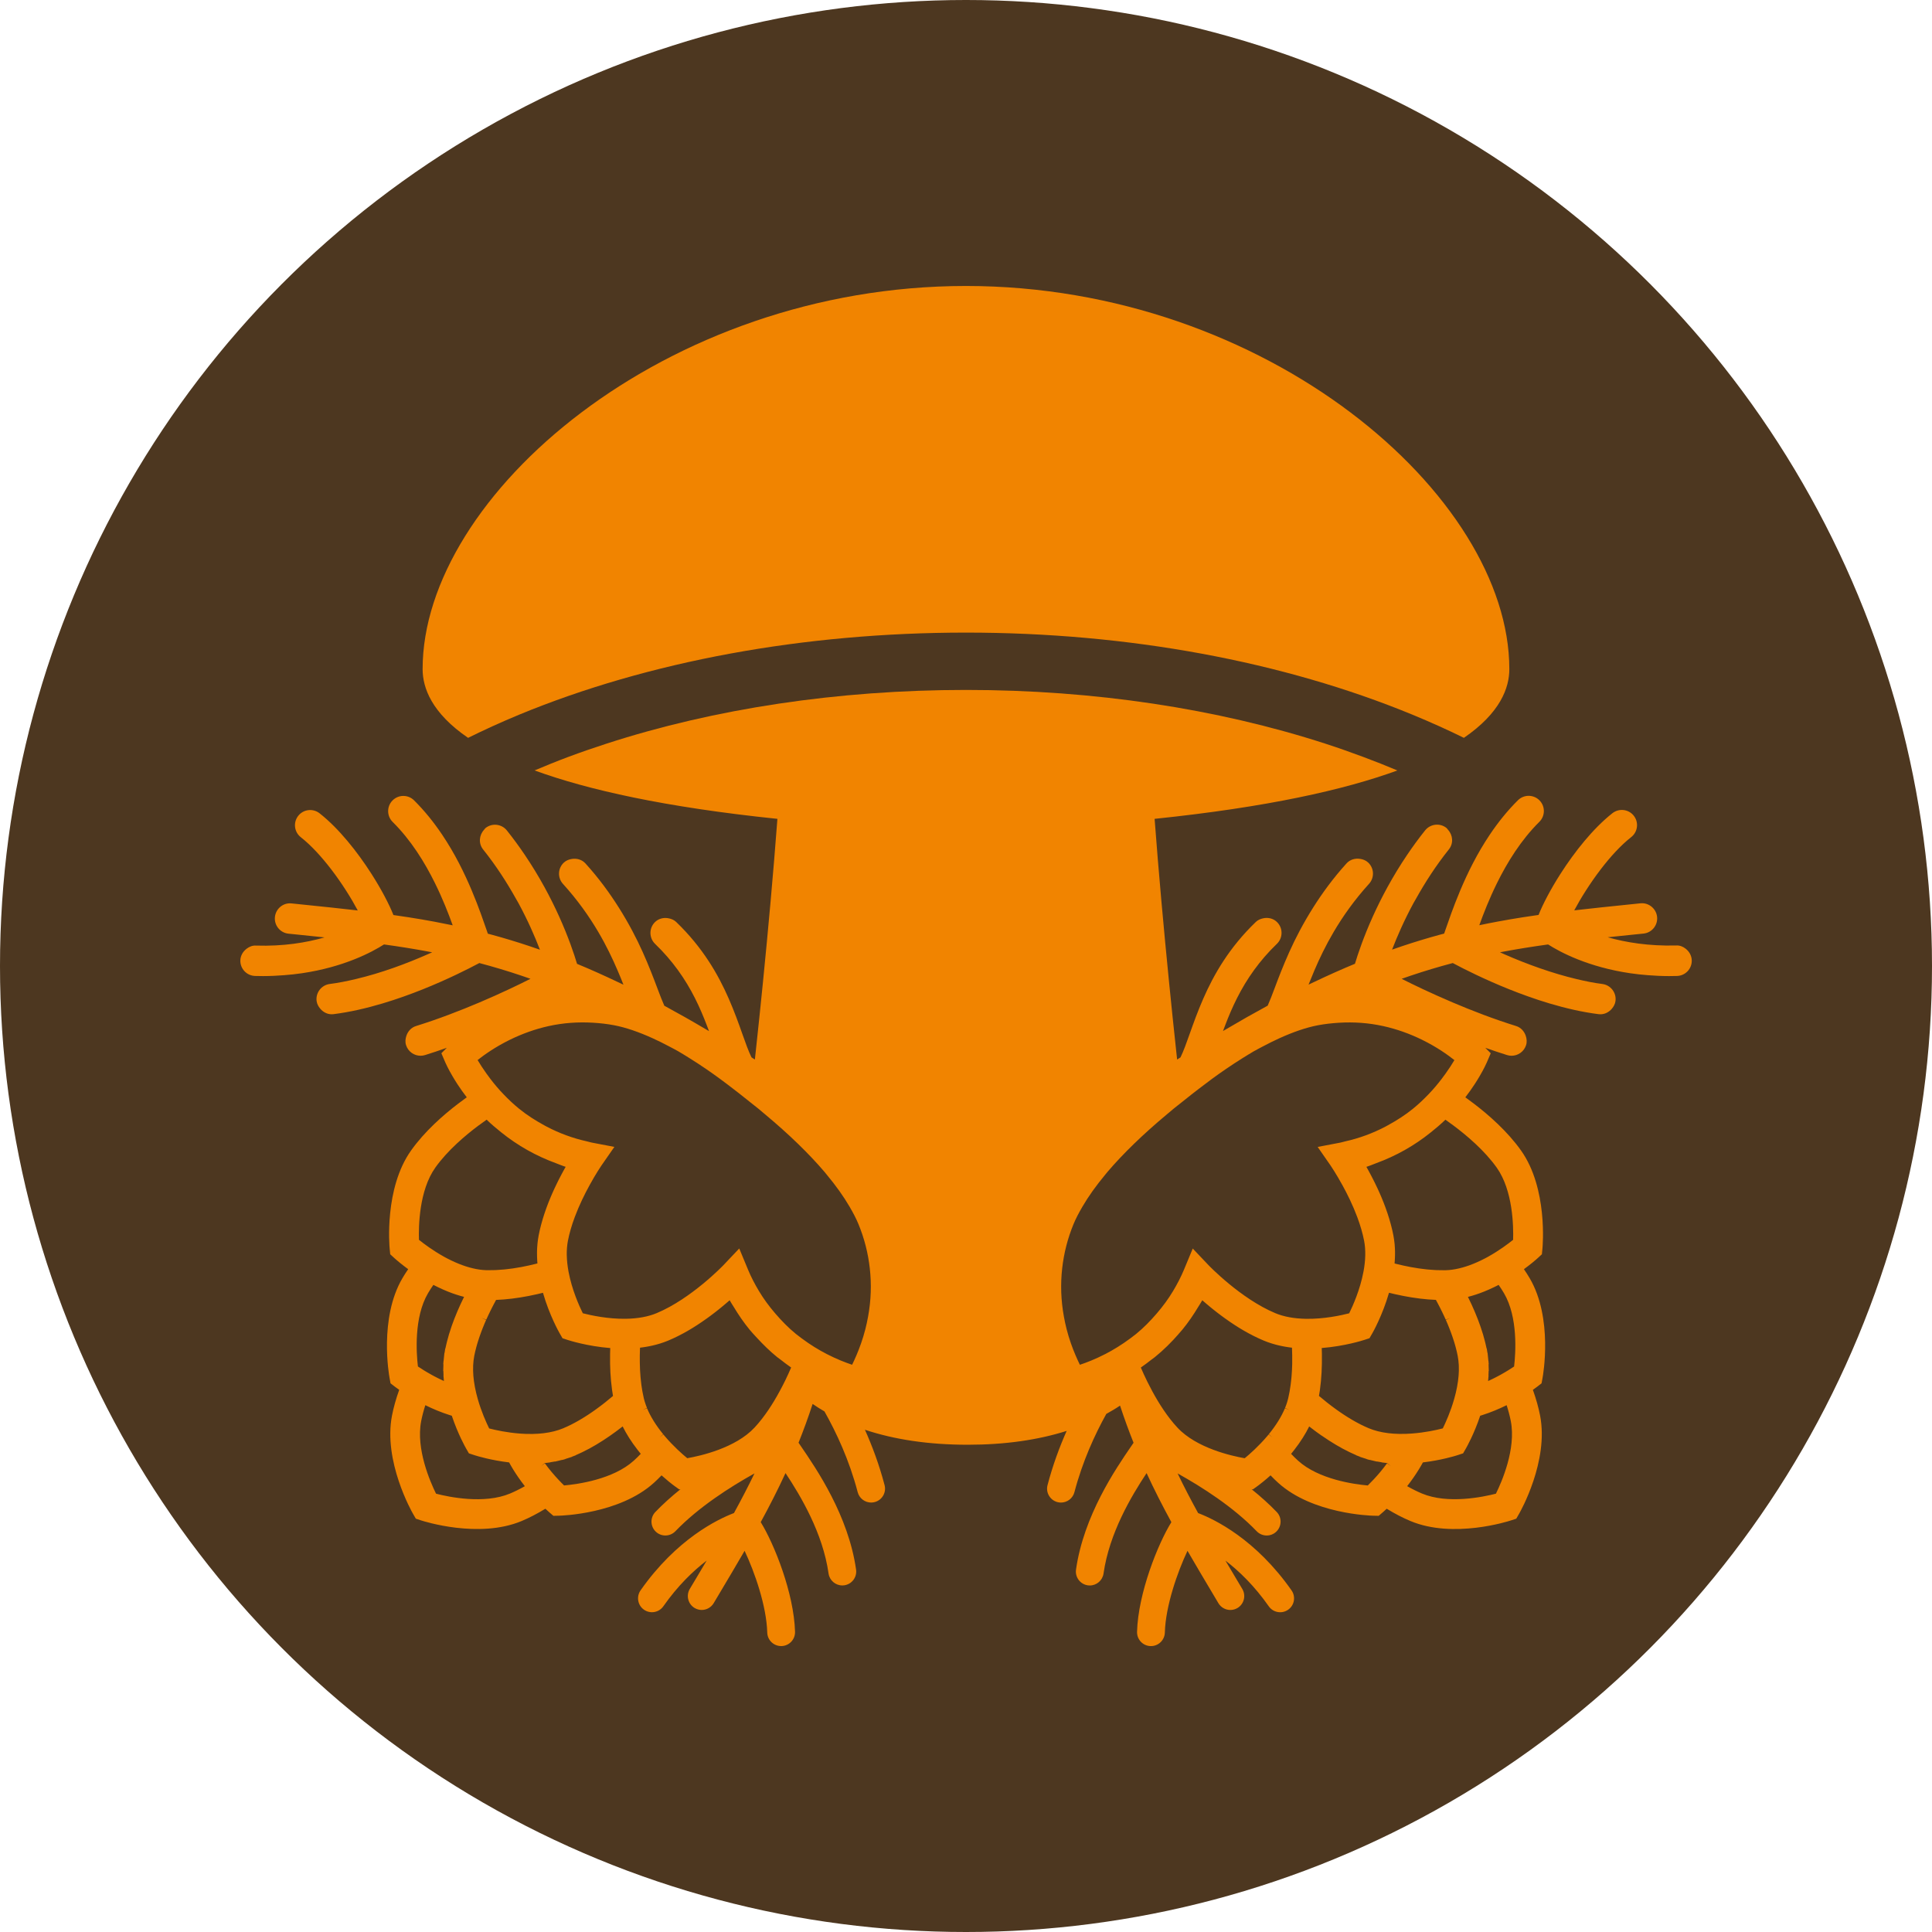
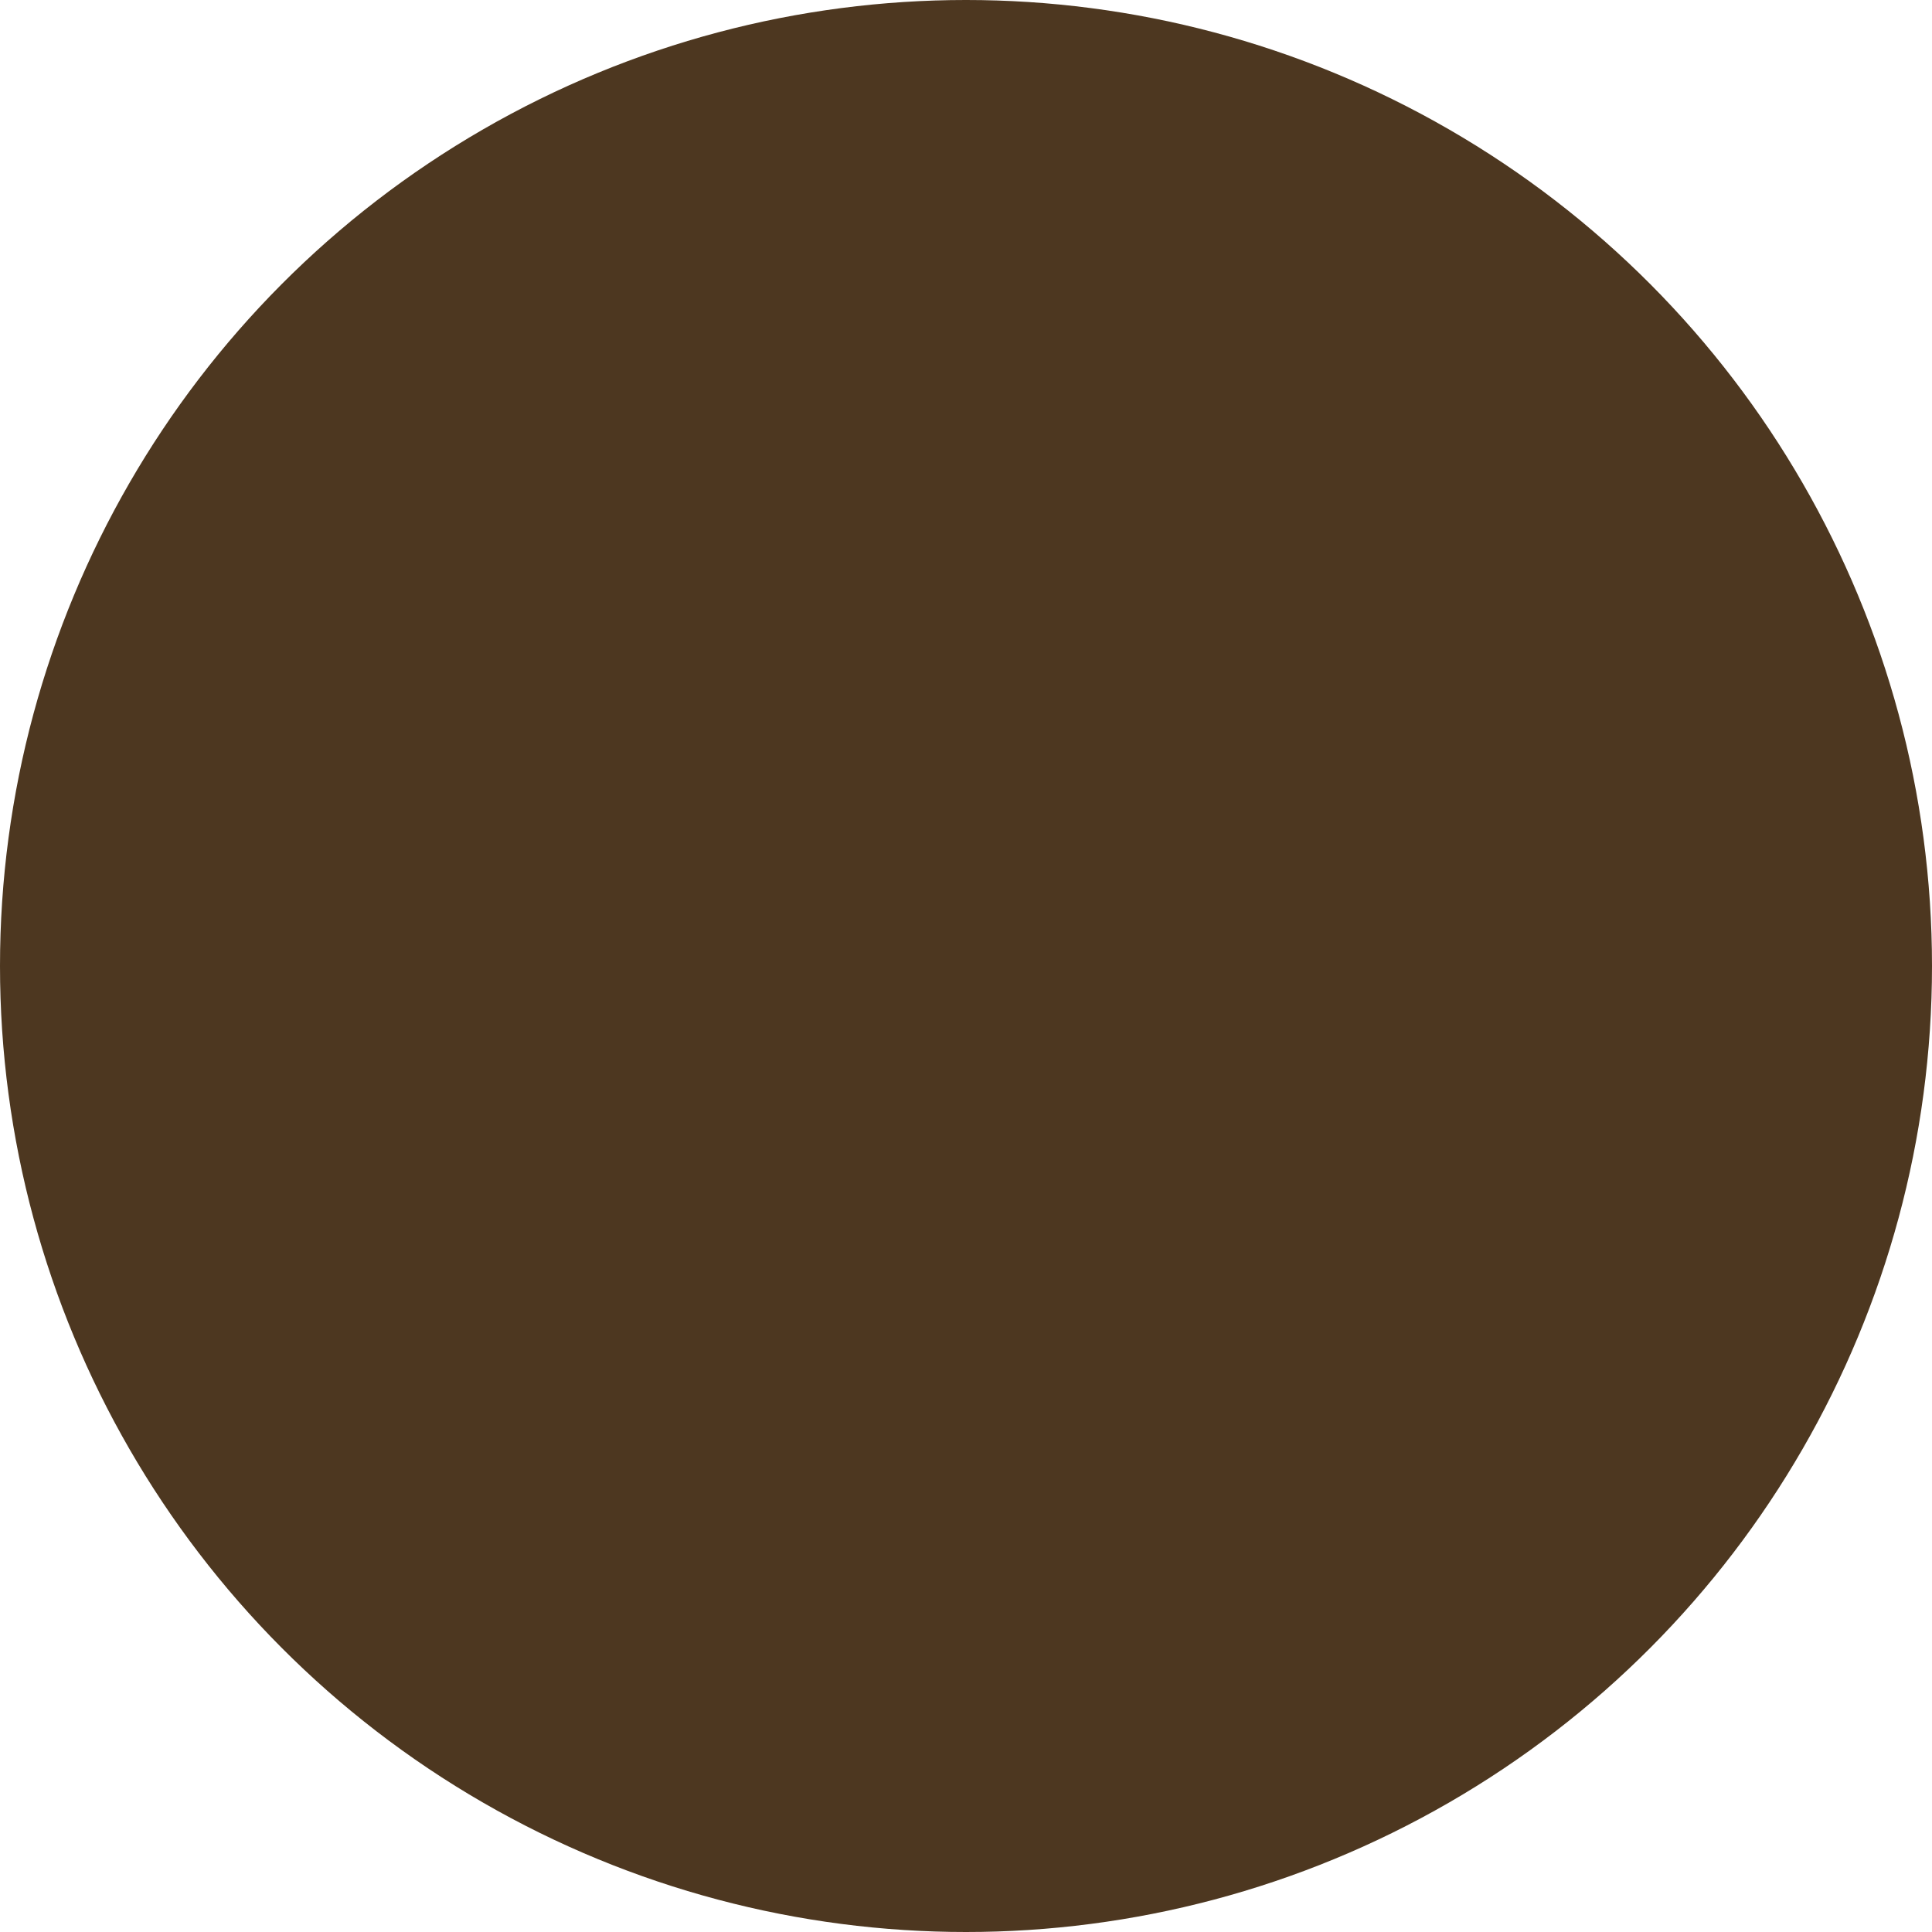
<svg xmlns="http://www.w3.org/2000/svg" id="Calque_1" data-name="Calque 1" viewBox="0 0 115.184 115.184">
  <defs>
    <style>
      .cls-1 {
        fill: #f18400;
      }

      .cls-1, .cls-2 {
        stroke-width: 0px;
      }

      .cls-2 {
        fill: #4d3720;
      }
    </style>
  </defs>
  <circle class="cls-2" cx="57.592" cy="57.592" r="57.592" />
  <g>
-     <path class="cls-1" d="M100.489,56.554c-.158-.122-.35-.202-.565-.185-1.635.041-3.001-.185-4.076-.49.489-.052.984-.103,1.488-.154l.649-.066c.498-.051.86-.497.809-.995-.025-.246-.149-.458-.325-.605-.181-.15-.419-.231-.67-.204l-.485.05-.162.017c-1.132.116-2.225.228-3.297.353.386-.724.94-1.612,1.585-2.454.558-.728,1.179-1.416,1.813-1.915.393-.31.461-.88.151-1.273-.308-.392-.877-.46-1.273-.151-1.157.912-2.256,2.303-3.093,3.61-.595.929-1.056,1.814-1.31,2.456-.305.043-.609.088-.913.135-.512.08-1.024.167-1.536.263-.361.067-.722.138-1.084.215.258-.716.599-1.588,1.053-2.508.618-1.252,1.437-2.576,2.527-3.656.356-.353.358-.926.006-1.282-.352-.355-.926-.358-1.282-.006-.638.632-1.19,1.327-1.67,2.04-.764,1.134-1.337,2.306-1.776,3.35-.207.494-.385.954-.535,1.367-.123.339-.234.656-.324.918-.036.105-.065.188-.095.276-.083.022-.166.043-.249.065-.737.2-1.487.427-2.252.683-.2.067-.402.137-.604.208.3-.779.718-1.742,1.284-2.787.049-.09.107-.184.158-.274.528-.944,1.165-1.939,1.946-2.917.283-.354.243-.846-.055-1.17-.031-.034-.05-.075-.088-.105-.39-.313-.96-.247-1.274.142-.387.483-.74.97-1.066,1.452-.879,1.3-1.55,2.571-2.047,3.671-.552,1.222-.889,2.225-1.071,2.831-.792.327-1.608.692-2.449,1.093-.106.051-.21.099-.317.15.104-.265.218-.543.342-.833.307-.719.679-1.501,1.165-2.324.545-.923,1.226-1.89,2.098-2.852.337-.371.309-.944-.062-1.28-.139-.127-.308-.185-.481-.21-.288-.041-.59.04-.799.273-.805.888-1.451,1.78-1.997,2.645-.587.931-1.049,1.823-1.413,2.633-.367.818-.649,1.555-.871,2.149-.155.413-.295.78-.418,1.053-.801.434-1.627.901-2.483,1.407-.061.036-.121.07-.182.107.045-.124.095-.251.143-.377.395-1.031.903-2.149,1.715-3.267.38-.523.824-1.044,1.355-1.555.36-.347.372-.921.025-1.281-.224-.234-.541-.305-.836-.243-.161.034-.318.096-.445.219-1.585,1.525-2.503,3.13-3.134,4.574-.326.745-.579,1.45-.8,2.073-.2.565-.375,1.055-.556,1.426-.067.042-.135.087-.202.13-.087-.794-.176-1.639-.267-2.513-.071-.685-.143-1.386-.214-2.108-.308-3.09-.616-6.469-.861-9.729,6.686-.692,11.3-1.727,14.474-2.885-.662-.28-1.339-.547-2.027-.804-.743-.277-1.498-.544-2.269-.794-6.436-2.086-13.79-3.203-21.422-3.203s-15.003,1.116-21.428,3.201c-.772.251-1.534.512-2.279.791-.686.256-1.355.528-2.015.807,3.173,1.159,7.789,2.195,14.478,2.887-.245,3.26-.553,6.638-.861,9.728-.072.722-.143,1.424-.215,2.109-.091.873-.18,1.719-.267,2.513-.067-.043-.134-.087-.201-.129-.181-.37-.357-.86-.556-1.425-.22-.623-.474-1.328-.8-2.074-.631-1.444-1.55-3.05-3.135-4.574-.127-.122-.283-.184-.444-.217-.295-.062-.613.009-.838.243-.347.361-.335.934.025,1.282.531.51.975,1.032,1.355,1.554.821,1.129,1.33,2.258,1.727,3.298.044.116.09.233.132.347-.057-.034-.112-.065-.169-.099-.861-.51-1.691-.979-2.496-1.415-.123-.273-.262-.64-.418-1.053-.223-.593-.504-1.331-.871-2.149-.364-.81-.826-1.702-1.414-2.634-.546-.865-1.191-1.757-1.996-2.644-.21-.232-.511-.313-.799-.272-.173.025-.342.083-.481.21-.372.336-.399.909-.062,1.28.873.962,1.553,1.929,2.098,2.852.486.823.858,1.605,1.165,2.324.124.289.239.568.342.833-.107-.052-.211-.1-.317-.15-.842-.401-1.658-.767-2.449-1.093-.182-.606-.519-1.609-1.071-2.831-.497-1.1-1.168-2.371-2.047-3.671-.326-.482-.68-.969-1.066-1.452-.313-.39-.884-.455-1.274-.142-.037.03-.057.071-.088.105-.298.324-.337.816-.055,1.17.782.978,1.418,1.973,1.946,2.917.051.091.109.185.158.275.567,1.045.985,2.008,1.284,2.787-.198-.07-.396-.139-.592-.204-.77-.258-1.524-.486-2.265-.687-.083-.023-.165-.043-.248-.065-.03-.088-.059-.171-.095-.276-.09-.261-.201-.577-.323-.915-.15-.414-.328-.875-.536-1.37-.439-1.044-1.011-2.216-1.776-3.35-.48-.713-1.033-1.408-1.67-2.04-.356-.352-.93-.349-1.282.006-.352.356-.349.93.006,1.282,1.091,1.08,1.91,2.404,2.527,3.656.454.919.795,1.792,1.053,2.508-.362-.076-.724-.148-1.084-.215-.513-.096-1.024-.183-1.537-.263-.304-.047-.607-.092-.912-.135-.254-.642-.716-1.527-1.31-2.456-.837-1.308-1.936-2.699-3.093-3.61-.395-.31-.964-.241-1.273.151-.31.394-.242.964.151,1.273.634.499,1.255,1.188,1.813,1.915.645.841,1.199,1.73,1.585,2.454-1.072-.124-2.164-.237-3.297-.353l-.173-.018-.474-.049c-.258-.028-.496.054-.675.205-.174.147-.294.358-.32.604-.051.498.311.944.809.995l.649.066c.508.052,1.008.104,1.502.156-1.079.309-2.45.539-4.09.488-.207-.014-.4.066-.561.19-.211.162-.363.407-.37.69-.014.5.38.918.881.931.161.005.319.007.475.007.438,0,.852-.022,1.255-.053.367-.028.72-.066,1.057-.116,2.504-.368,4.164-1.25,4.896-1.717.901.124,1.794.265,2.69.434.061.011.122.023.183.035-.088.04-.185.081-.276.121-1.234.544-2.745,1.113-4.294,1.477-.512.12-1.026.226-1.535.29-.496.063-.848.517-.786,1.013.023.178.107.329.214.457.168.201.41.336.685.336.038,0,.076-.002.115-.007.979-.124,1.973-.356,2.93-.642.843-.252,1.656-.545,2.404-.845,1.464-.587,2.673-1.197,3.355-1.56.823.218,1.659.467,2.518.756.175.059.353.122.53.184-.372.187-.786.39-1.256.611-.542.255-1.143.525-1.783.797-1.164.494-2.455.993-3.784,1.407-.288.089-.484.315-.574.58-.059.175-.082.365-.022.555.121.388.479.637.866.637.089,0,.18-.013.27-.041.438-.136.869-.283,1.295-.433l-.324.326.236.55c.013.03.058.13.131.275.069.138.168.322.297.542.087.148.183.306.298.483.156.239.34.5.552.776-.016.011-.035.026-.051.037-.142.101-.297.216-.459.34-.877.668-1.997,1.645-2.815,2.799-1.598,2.255-1.287,5.697-1.272,5.843l.033.339.251.23c.013.011.129.118.326.278.158.128.323.256.494.38-.128.187-.244.368-.345.541-1.399,2.384-.794,5.787-.768,5.93l.061.335.27.208c.021.016.106.081.247.179-.192.538-.337,1.055-.431,1.54-.525,2.714,1.179,5.721,1.252,5.847l.17.295.323.106c.139.045,3.43,1.102,5.98.036.455-.19.932-.437,1.42-.735.122.115.202.184.221.201l.258.222.34-.008c.146-.003,3.601-.104,5.65-1.959.148-.134.301-.283.457-.446.145.13.291.255.437.374.191.155.315.246.338.262l.276.199.077-.008c-.528.424-1.037.878-1.497,1.357-.317.33-.306.854.024,1.171.33.316.853.305,1.171-.024,1.379-1.435,3.25-2.632,4.715-3.447-.388.803-.796,1.585-1.223,2.363-.99.377-3.428,1.556-5.568,4.608-.262.375-.172.892.202,1.154.375.262.892.172,1.154-.202.86-1.226,1.773-2.105,2.585-2.727-.23.388-.463.78-.701,1.179l-.306.513c-.233.393-.104.902.289,1.136.133.078.279.116.423.116.282,0,.558-.145.713-.405l.305-.513c.532-.893,1.045-1.755,1.538-2.608.597,1.263,1.306,3.283,1.35,4.874.013.45.381.805.828.805h.024c.457-.013.817-.394.805-.851-.064-2.303-1.246-5.246-2.046-6.538.522-.957,1.016-1.922,1.478-2.925.908,1.369,2.225,3.578,2.566,5.987.059.413.413.712.82.712.039,0,.077-.002.117-.008.453-.065.768-.484.704-.937-.456-3.218-2.363-6.003-3.279-7.342-.058-.084-.103-.151-.151-.221.296-.74.577-1.507.839-2.313.225.159.465.304.706.447.701,1.241,1.477,2.89,1.981,4.814.098.372.434.618.801.618.07,0,.141-.009.211-.027.443-.116.707-.569.591-1.012-.319-1.214-.733-2.321-1.171-3.3,1.762.586,3.8.893,6.13.893,2.233,0,4.192-.286,5.897-.825-.428.963-.83,2.047-1.141,3.233-.116.443.149.896.591,1.012.07.018.141.027.211.027.367,0,.703-.246.801-.618.486-1.851,1.222-3.443,1.901-4.667.281-.158.56-.317.819-.496.253.77.522,1.506.806,2.216-.048.07-.093.137-.151.221-.916,1.338-2.823,4.124-3.28,7.342-.064.453.251.872.704.937.04.006.078.008.117.008.406,0,.76-.299.82-.712.342-2.409,1.659-4.618,2.567-5.987.462,1.003.956,1.968,1.477,2.924-.8,1.291-1.983,4.236-2.046,6.538-.012.458.349.839.805.851h.024c.447,0,.815-.356.828-.805.044-1.59.753-3.611,1.35-4.875.493.853,1.006,1.714,1.537,2.607l.306.515c.155.26.431.405.713.405.144,0,.29-.038.423-.116.393-.234.522-.742.289-1.136l-.307-.515c-.237-.398-.47-.789-.699-1.177.812.622,1.726,1.501,2.585,2.727.263.375.781.464,1.154.202.375-.263.465-.779.202-1.154-2.141-3.052-4.579-4.231-5.569-4.608-.427-.778-.836-1.56-1.223-2.363,1.465.815,3.336,2.011,4.714,3.446.319.33.842.341,1.171.024s.341-.842.024-1.171c-.46-.479-.969-.933-1.497-1.357l.078.008.276-.199c.023-.016.147-.107.338-.262.146-.118.292-.243.437-.374.156.163.309.312.457.446,2.049,1.855,5.504,1.955,5.65,1.959l.34.008.258-.222c.019-.017.099-.086.221-.201.488.298.964.545,1.42.735,2.55,1.067,5.841.01,5.98-.036l.323-.106.17-.295c.073-.126,1.777-3.133,1.252-5.847-.094-.485-.239-1.001-.431-1.54.141-.098.226-.163.247-.179l.27-.208.062-.335c.026-.143.631-3.546-.768-5.93-.101-.173-.217-.354-.345-.541.171-.125.336-.252.494-.38.198-.16.314-.267.326-.278l.251-.23.033-.339c.014-.146.325-3.588-1.272-5.843-.818-1.154-1.938-2.13-2.815-2.799-.162-.124-.317-.239-.459-.34-.016-.012-.035-.026-.051-.037.213-.276.396-.537.552-.776.116-.176.212-.335.299-.483.129-.22.228-.404.297-.542.073-.146.119-.246.131-.275l.236-.55-.324-.326c.426.15.857.296,1.296.433.09.028.18.041.27.041.387,0,.745-.249.866-.637.059-.19.037-.38-.022-.555-.09-.265-.286-.49-.574-.58-1.329-.414-2.62-.912-3.784-1.407-.639-.272-1.238-.541-1.779-.795-.472-.222-.887-.425-1.26-.613.18-.063.359-.127.537-.187.856-.288,1.69-.536,2.51-.753.681.364,1.89.973,3.354,1.56.748.3,1.561.594,2.405.846.957.285,1.95.518,2.929.641.039.005.077.007.115.007.275,0,.516-.134.685-.335.108-.129.191-.279.214-.458.062-.496-.289-.95-.786-1.013-.494-.062-1.009-.167-1.53-.291-1.435-.34-2.934-.878-4.298-1.475-.093-.041-.181-.082-.273-.123.06-.011.119-.023.179-.034.897-.169,1.79-.31,2.69-.434.732.467,2.392,1.349,4.896,1.717.337.05.69.088,1.057.116.402.031.816.053,1.254.053.157,0,.315-.002.476-.007.5-.013.895-.431.881-.931-.008-.286-.155-.534-.367-.696ZM38.578,83.954l-.267.112.26-.13c-.021-.05-.04-.101-.058-.151l-.019-.053c-.015-.042-.029-.085-.042-.127l-.018-.056c-.016-.055-.031-.111-.045-.165l-.007-.028c-.027-.113-.05-.227-.073-.354l-.017-.09c-.019-.112-.037-.224-.052-.337l-.012-.1c-.013-.107-.025-.214-.035-.322l-.007-.076c-.009-.11-.017-.219-.023-.328l-.005-.096c-.005-.114-.009-.228-.011-.341l-.002-.092c-.002-.115-.002-.229-.001-.341v-.051c.002-.106.005-.209.008-.312l.002-.065c.001-.035.003-.07.004-.104.03-.004.059-.007.087-.011.045-.006.091-.011.134-.018.042-.006.084-.013.124-.02.043-.007.086-.014.128-.022.043-.008.085-.016.126-.025.041-.008.082-.017.123-.026.043-.01.086-.02.127-.03.039-.01.079-.019.118-.03.045-.012.089-.025.133-.038l.027-.008c.027-.008.054-.016.082-.024.048-.015.096-.031.146-.049l.027-.009c.021-.007.043-.014.063-.022.074-.027.146-.055.215-.083l.025-.01c.091-.038.18-.078.271-.119l.083-.039c.068-.032.136-.065.203-.098l.076-.038c.089-.045.176-.091.264-.138l.046-.025c.074-.041.146-.081.218-.123l.081-.047c.066-.039.131-.078.196-.118l.062-.038c.083-.051.164-.103.243-.155l.06-.04c.062-.041.124-.082.184-.123l.075-.052c.064-.044.126-.088.19-.133l.043-.03c.075-.054.148-.107.22-.16l.062-.047c.053-.04.106-.08.162-.123l.061-.047c.063-.049.125-.098.188-.148l.014-.011c.065-.052.128-.103.191-.155l.242-.203c.056-.048.111-.095.163-.14l.032-.028c.009-.008.019-.017.028-.025.073.134.16.259.239.39.287.477.599.935.951,1.364.138.168.288.326.436.486.373.405.768.793,1.203,1.147.067.055.142.104.211.157.205.159.409.319.626.466-.088.207-.202.464-.341.75-.103.212-.223.443-.351.679-.389.717-.89,1.508-1.489,2.151-1.136,1.221-3.222,1.689-4.012,1.827-.296-.243-.828-.711-1.342-1.317-.028-.034-.057-.068-.086-.103l-.224.183.214-.196c-.43-.527-.753-1.048-.962-1.551ZM28.718,78.577l.273.1c.032-.073.065-.144.098-.215l.036-.076c.023-.049.047-.099.071-.148l.041-.084c.022-.044.043-.088.065-.131l.042-.083c.021-.041.042-.081.063-.122l.142-.268c.009-.017.018-.034.027-.05.606-.023,1.258-.102,1.944-.236.158-.031.312-.064.464-.098l.038-.008c.119-.027.235-.055.349-.083.39,1.356.969,2.37.995,2.415l.17.295.323.106c.049.016,1.136.369,2.523.479-.005.118-.008.239-.01.362v.064c-.003.146-.003.296,0,.448v.052c.004.159.009.319.017.482v.022c.02.357.052.707.098,1.042l.002.018c.016.118.035.24.057.365l-.448.368c-.037.029-.074.058-.113.089l-.074.057c-.042.032-.085.065-.128.097l-.068.051c-.057.042-.116.085-.176.129l-.027.02c-.07.05-.141.1-.212.149l-.058.039c-.053.036-.107.072-.16.108l-.082.053c-.047.03-.094.061-.142.091l-.091.056c-.046.028-.092.056-.139.084l-.095.056c-.047.027-.094.054-.146.083l-.091.05c-.049.026-.097.052-.147.078l-.092.048c-.054.027-.107.053-.161.078l-.08.038c-.08.037-.161.073-.242.107-.076.032-.156.061-.236.088l-.04.013c-.078.025-.158.049-.24.07l-.048.012c-.082.02-.165.039-.252.055l-.05.009c-.088.016-.177.03-.269.041l-.045.006c-.094.011-.19.021-.289.027l-.04.002c-.101.007-.204.011-.307.013h-.039c-.107.002-.215.001-.326-.002h-.037c-.112-.005-.227-.011-.343-.019-.776-.057-1.454-.205-1.849-.307-.181-.367-.465-1.002-.679-1.752-.031-.111-.06-.221-.087-.329l-.009-.037c-.025-.107-.048-.214-.069-.32l-.007-.035c-.019-.103-.036-.205-.052-.317l-.004-.027c-.013-.099-.024-.195-.032-.291l-.004-.043c-.007-.093-.012-.184-.014-.273v-.048c-.003-.088-.002-.174.002-.26l.002-.048c.004-.085.011-.168.02-.25l.005-.04c.01-.085.023-.168.038-.25.017-.087.036-.175.056-.261l.021-.084c.015-.06.029-.119.045-.178l.028-.101c.015-.054.031-.108.047-.162l.033-.105c.016-.052.033-.104.051-.157l.035-.104c.018-.052.036-.103.057-.16.011-.032.023-.064.035-.097.019-.052.04-.104.059-.156l.037-.096c.023-.057.046-.114.069-.17l.031-.076c.034-.081.068-.161.103-.239l-.264-.118ZM32.478,87.23s-.001-.002-.002-.003l.335-.041v-.008c.05-.008.1-.015.149-.024.037-.006.074-.013.11-.02.007-.001.014-.003.02-.004l.002.009.428-.104.002.007.184-.053-.002-.006.405-.13-.002-.008.217-.082-.002-.006c.1-.043.208-.092.336-.153l.088-.042c.128-.062.254-.126.379-.194l.04-.022c.115-.063.229-.127.352-.2l.075-.045c.12-.072.238-.145.354-.22l.058-.038c.103-.067.204-.135.303-.203l.073-.05c.11-.077.219-.155.326-.233l.063-.047c.093-.069.184-.138.273-.207l.056-.043c.008-.006.016-.012.024-.019.228.46.522.922.876,1.378.033.042.066.084.099.126l.067.084c.013.015.025.031.038.046-.14.147-.279.284-.417.408-1.237,1.119-3.355,1.407-4.155,1.477-.094-.092-.216-.214-.353-.362-.058-.062-.118-.128-.179-.196l-.009-.011c-.062-.07-.125-.143-.19-.22l-.011-.013c-.064-.077-.13-.157-.194-.24l-.012-.015c-.066-.084-.132-.171-.197-.261l-.234.171.223-.185ZM28.472,63.201c.394-.312,1.054-.782,1.917-1.206.759-.372,1.531-.645,2.313-.819.875-.194,1.764-.257,2.661-.202.412.025.826.07,1.242.149.004,0,.007.001.011.002.698.133,1.47.401,2.293.774.315.143.638.302.97.479.186.099.368.19.559.3.217.125.44.265.663.404.332.207.671.427,1.016.664.521.357,1.055.749,1.6,1.172.223.172.444.341.67.524l.012.01c.109.085.213.17.321.255.168.132.338.265.5.397.132.107.251.213.38.32.718.599,1.378,1.189,1.975,1.769.583.566,1.11,1.122,1.571,1.663.051.059.095.117.144.176.55.661,1.005,1.299,1.361,1.91.204.351.388.696.525,1.028.356.86.578,1.741.679,2.636.108.95.078,1.917-.102,2.895-.045.247-.098.494-.161.742-.156.609-.349,1.126-.527,1.545-.094.221-.185.422-.263.577-.395-.131-.926-.336-1.518-.642-.469-.242-.977-.55-1.49-.933-.114-.085-.228-.169-.342-.262-.455-.37-.855-.785-1.23-1.219-.365-.424-.697-.872-.984-1.354-.239-.402-.459-.818-.641-1.259l-.478-1.153-.046-.11-.152.16-.196.207-.592.625c-.019.02-1.911,1.996-3.978,2.86-.058.024-.117.047-.176.068l-.049.017c-.049.017-.098.032-.154.049l-.036.011c-.134.039-.276.072-.429.1-.308.057-.644.088-1.001.094-1.067.016-2.077-.204-2.564-.329-.225-.456-.65-1.414-.849-2.471l-.003-.015c-.016-.086-.03-.171-.042-.255v-.002c-.024-.162-.041-.323-.051-.477v-.013c-.006-.078-.009-.155-.011-.234-.003-.141.001-.283.012-.42l.004-.048c.005-.05.01-.1.016-.15l.006-.049c.009-.062.018-.124.03-.185.085-.441.223-.919.41-1.42.266-.713.592-1.369.881-1.895.38-.693.693-1.154.699-1.162l.78-1.123-.315-.06-1.028-.196c-.1-.019-.194-.052-.293-.074-.844-.187-1.643-.482-2.395-.876-.054-.029-.108-.059-.162-.088-.516-.283-1.016-.598-1.482-.977-.348-.283-.653-.574-.931-.864-.301-.313-.554-.616-.778-.909-.088-.115-.171-.227-.248-.336-.209-.296-.393-.574-.522-.798ZM28.538,67.098c.175-.131.339-.25.475-.344.278.271.571.515.868.754.987.795,2.078,1.406,3.248,1.835.199.073.392.16.595.222l-.039.069c-.034.061-.069.124-.104.188l-.016.03-.018.033c-.026.049-.053.099-.08.15l-.035.067c-.038.071-.075.144-.111.214l-.009.018c-.036.07-.071.143-.107.215l-.035.073c-.029.06-.058.12-.086.18l-.033.069c-.038.082-.075.164-.113.25l-.02.046c-.031.07-.062.142-.092.214l-.034.082c-.028.069-.057.138-.085.209l-.025.064c-.035.09-.069.18-.102.271l-.024.068c-.026.072-.051.145-.076.218l-.029.086c-.026.08-.052.161-.077.243l-.014.045c-.029.096-.056.192-.082.289l-.021.078c-.02.074-.038.149-.056.223l-.021.087c-.022.094-.042.189-.06.283l-.005.027c-.015.076-.027.153-.039.231-.003.022-.006.044-.008.065l-.003.023c-.007.052-.013.104-.019.157-.003.029-.005.059-.008.088v.018c-.005.047-.009.094-.012.142-.002.035-.003.07-.005.113-.002.045-.003.091-.004.136,0,.039,0,.078,0,.117,0,.045,0,.09.001.135,0,.04.002.079.004.12.002.044.004.088.006.133.002.041.005.082.008.122.002.023.004.046.006.07l-.092.024c-.297.074-.592.139-.876.192l-.077.013c-.127.023-.256.045-.387.064l-.109.015c-.122.017-.244.032-.368.045-.039.004-.078.008-.117.011-.124.011-.248.02-.373.027l-.108.006c-.129.005-.265.007-.402.006h-.052c-.017,0-.034,0-.052,0h-.043c-.058-.003-.115-.006-.172-.011l-.045-.004c-.05-.005-.1-.01-.151-.017l-.037-.005c-.058-.008-.115-.017-.172-.028l-.009-.002c-.529-.099-1.102-.306-1.711-.62-.044-.023-.088-.046-.131-.069l-.098-.054c-.66-.367-1.198-.772-1.481-1.001-.026-.803.008-2.94.972-4.3.734-1.036,1.813-1.942,2.589-2.521ZM24.916,81.47c-.094-.798-.243-2.93.601-4.368.096-.163.203-.33.321-.499.015.008.03.015.045.023l.087.044c.053.027.107.053.161.079.184.089.372.172.567.251.327.132.653.238.97.319-.004.008-.008.016-.012.024l-.034.069c-.05.101-.099.204-.148.31l-.033.07c-.056.121-.11.243-.164.37l-.034.082c-.048.113-.095.228-.14.344l-.024.06c-.05.13-.099.263-.146.397l-.031.092c-.043.127-.085.254-.128.396l-.008.025c-.041.138-.079.277-.114.416-.009.034-.017.067-.025.101-.03.123-.054.23-.075.328l-.008-.002-.04.259h-.009s-.049.477-.049.477h-.003s-.017.199-.017.199h.01s-.012.402-.012.402h.009c0,.036.002.073.003.11.002.05.004.1.007.15h-.007s.029.336.029.336l-.051-.023c-.073-.034-.145-.068-.221-.105l-.105-.052c-.06-.03-.119-.061-.177-.091-.044-.023-.087-.046-.129-.069l-.056-.031c-.348-.192-.631-.373-.81-.494ZM25.108,84.733c.059-.302.142-.623.25-.957.481.238.961.433,1.435.585l.021.007c.04.013.081.025.122.037.366,1.092.799,1.859.849,1.946l.17.296.344.113c.158.051.972.299,2.055.428.02.037.04.073.06.109l.018.032c.01.019.021.037.031.055l.096.163s.005.009.008.013l.026.043h0c.205.335.439.67.698,1.002-.304.173-.601.32-.885.439-1.539.643-3.632.209-4.409.008-.355-.718-1.206-2.674-.888-4.318ZM33.888,59.222s-.009,0-.014,0c.002,0,.005-.002.007-.004.002,0,.005.002.007.003ZM70.274,79.521c.072-.083.146-.163.216-.247.352-.429.665-.887.951-1.364.078-.131.165-.256.239-.39.009.008.019.017.028.025l.032.028c.052.045.107.092.163.14l.242.203c.063.051.126.103.191.155l.014.011c.063.05.125.099.188.148l.061.047c.056.043.108.083.162.123l.063.047c.072.053.145.107.219.16l.043.03c.063.045.126.089.19.133l.075.052c.06.041.122.082.184.123l.06.04c.08.052.161.104.243.155l.063.038c.064.04.13.079.196.118l.081.047c.072.041.144.082.218.123l.046.025c.087.047.175.093.264.138l.076.038c.068.034.135.066.203.098l.083.039c.09.041.18.081.271.119l.025.01c.069.028.141.057.215.083.02.008.041.015.063.022l.028.009c.051.017.098.034.146.049.027.008.054.016.082.024l.027.008c.044.013.088.026.133.038.039.011.079.02.118.03.041.01.084.021.128.03.041.009.082.018.123.026.041.009.084.017.126.025.042.008.085.015.128.022.041.007.082.014.124.02.044.007.089.013.134.018.028.004.058.008.087.011.002.034.003.069.004.104l.002.065c.003.102.006.206.008.312v.051c.002.112.001.226,0,.341v.092c-.004.113-.008.226-.013.341l-.005.096c-.006.108-.013.218-.023.328l-.007.076c-.01.108-.022.215-.035.322l-.013.1c-.015.113-.033.225-.052.337l-.016.09c-.024.126-.047.241-.073.354l-.007.028c-.013.054-.028.11-.045.165l-.017.056c-.013.042-.027.085-.042.127l-.019.053c-.018.05-.038.101-.058.151l.26.13-.267-.112c-.209.503-.533,1.024-.962,1.551l.214.196-.224-.183c-.029.035-.057.069-.086.103-.514.606-1.046,1.074-1.342,1.317-.791-.138-2.876-.606-4.012-1.827-.598-.643-1.099-1.433-1.489-2.151-.109-.201-.21-.395-.301-.579-.16-.325-.293-.62-.391-.85.217-.147.422-.307.627-.466.069-.054.144-.102.211-.157.521-.423.99-.89,1.423-1.386ZM78.811,80.73c-.002-.122-.005-.243-.01-.362,1.387-.11,2.474-.463,2.523-.479l.323-.106.17-.295c.026-.045.604-1.059.994-2.415.114.028.23.056.349.083l.038.008c.152.034.306.067.464.098.687.134,1.339.213,1.944.236.009.017.018.033.028.05l.142.268c.021.041.042.081.063.122l.042.083c.022.043.043.087.065.131l.041.084c.024.049.047.099.071.148l.036.076c.033.071.066.142.098.215l.273-.1-.265.118c.035.078.069.158.103.239l.031.076c.023.056.046.112.069.17l.037.096c.02.051.04.103.059.156.012.033.024.065.035.097.021.057.039.108.057.16l.035.104c.017.053.034.105.051.157l.033.105c.016.054.032.108.047.162l.028.101c.016.058.03.118.045.178l.021.084c.02.087.039.174.056.261.016.081.028.165.038.25l.005.04c.009.082.015.165.02.25l.002.048c.003.086.004.172.003.26v.048c-.004.089-.008.18-.015.273l-.004.043c-.008.095-.019.192-.032.291l-.004.027c-.016.111-.033.213-.052.317l-.007.035c-.021.106-.043.212-.069.32l-.009.037c-.026.108-.055.218-.087.329-.213.75-.498,1.385-.678,1.752-.395.102-1.072.25-1.849.307-.116.008-.23.015-.343.018h-.037c-.111.004-.219.005-.326.004h-.039c-.104-.002-.207-.007-.307-.013l-.04-.002c-.098-.007-.194-.016-.289-.027l-.045-.006c-.092-.011-.181-.025-.269-.041l-.049-.009c-.086-.016-.17-.035-.252-.055l-.048-.012c-.083-.021-.162-.044-.24-.07l-.04-.013c-.08-.027-.159-.056-.236-.088-.081-.034-.162-.07-.242-.107l-.08-.038c-.054-.026-.107-.052-.161-.078l-.092-.048c-.049-.025-.098-.051-.147-.078l-.091-.05c-.053-.029-.1-.056-.146-.083l-.095-.056c-.047-.028-.093-.056-.139-.084l-.091-.056c-.048-.03-.095-.06-.142-.091l-.082-.053c-.054-.036-.107-.072-.16-.108l-.058-.039c-.071-.049-.142-.099-.212-.149l-.027-.02c-.06-.043-.119-.086-.176-.129l-.068-.051c-.044-.033-.087-.065-.128-.097l-.074-.057c-.039-.03-.077-.06-.113-.089l-.449-.368c.022-.125.041-.246.058-.365l.002-.018c.046-.336.078-.685.097-1.042v-.022c.009-.163.014-.323.017-.482v-.052c.003-.152.003-.301.001-.448v-.064ZM78.8,85.591l.073.05c.099.068.201.136.303.203l.058.038c.116.075.234.148.354.22l.075.045c.123.072.236.137.351.2l.04.022c.125.068.252.132.38.194l.088.042c.129.061.236.11.337.153l-.002.006.217.082-.002.008.405.13-.002.006.184.053.002-.007.428.104.002-.009c.007.001.013.003.02.004.037.007.073.014.11.02.049.009.1.017.15.024v.008s.334.041.334.041c0,0-.001.002-.002.003l.223.185-.234-.171c-.066.09-.132.177-.198.261l-.012.015c-.065.082-.13.163-.194.24l-.011.013c-.064.077-.128.151-.19.22l-.01.011c-.06.068-.121.135-.178.196-.138.148-.259.27-.353.362-.8-.07-2.919-.358-4.155-1.477-.138-.125-.277-.262-.417-.408.013-.015.025-.031.038-.046l.067-.084c.034-.042.066-.084.099-.126.354-.456.648-.918.876-1.378.008.006.016.012.024.019l.056.043c.089.069.18.138.273.207l.063.047c.107.078.215.156.326.233ZM89.188,89.051c-.777.2-2.87.635-4.41-.008-.284-.119-.581-.266-.885-.439.259-.331.493-.667.698-1.001h0s.026-.043.026-.043c.003-.004.005-.009.008-.013l.096-.163c.011-.018.021-.037.032-.055l.018-.032c.02-.036.04-.073.06-.109,1.082-.129,1.896-.377,2.054-.428l.344-.113.17-.296c.05-.087.483-.853.849-1.946.041-.012.081-.025.121-.037l.021-.007c.474-.152.954-.347,1.435-.585.107.334.191.655.249.957.318,1.644-.533,3.6-.888,4.318ZM89.458,81.964l-.056.031c-.042.023-.085.046-.129.069-.058.03-.117.061-.177.091l-.105.052c-.077.037-.148.071-.221.105l-.051.023.028-.335h-.007c.003-.051.005-.101.007-.151.001-.037.002-.074.003-.111h.009s-.012-.403-.012-.403h.01s-.017-.197-.017-.197h-.004s-.048-.479-.048-.479h-.009s-.04-.258-.04-.258l-.008.002c-.021-.099-.045-.205-.075-.328-.008-.033-.016-.067-.025-.101-.035-.139-.073-.278-.114-.416l-.008-.025c-.043-.142-.085-.27-.128-.396l-.032-.092c-.047-.134-.095-.266-.145-.397l-.024-.06c-.045-.116-.092-.231-.14-.344l-.034-.082c-.054-.126-.109-.249-.164-.37l-.033-.07c-.049-.106-.098-.209-.148-.31l-.034-.069c-.004-.008-.008-.016-.012-.024.317-.08.642-.187.97-.319.196-.079.383-.162.568-.251.054-.026.107-.052.161-.079l.087-.044c.015-.008.03-.015.045-.023.118.169.225.336.321.499.844,1.438.695,3.57.601,4.368-.179.12-.462.302-.81.494ZM90.208,73.919c-.284.228-.822.634-1.481,1.001l-.098.054c-.043.023-.086.046-.131.069-.609.314-1.182.521-1.711.62l-.009.002c-.057.01-.115.02-.172.028l-.036.005c-.051.007-.101.012-.151.017l-.045.004c-.057.005-.115.008-.172.01h-.043c-.018.001-.035.001-.052,0h-.052c-.137.002-.273,0-.403-.006l-.108-.006c-.125-.007-.249-.015-.373-.027-.039-.004-.078-.008-.117-.011-.124-.013-.246-.028-.368-.045l-.109-.015c-.132-.02-.26-.041-.388-.064l-.077-.013c-.284-.053-.579-.118-.876-.192l-.092-.024c.002-.024.004-.046.005-.07.003-.041.006-.081.008-.122.003-.045.005-.089.007-.133.001-.04.003-.08.004-.12,0-.046.001-.091.002-.135,0-.039,0-.078,0-.117,0-.045-.002-.091-.004-.136-.002-.043-.003-.078-.005-.113-.003-.048-.007-.095-.01-.142v-.018c-.004-.029-.006-.059-.009-.088-.005-.053-.012-.105-.019-.157l-.003-.023c-.003-.022-.005-.044-.008-.065-.011-.078-.024-.156-.039-.231l-.005-.027c-.018-.095-.039-.189-.06-.283l-.021-.087c-.018-.075-.037-.149-.056-.223l-.021-.078c-.026-.097-.054-.193-.082-.289l-.014-.045c-.025-.082-.051-.163-.077-.243l-.029-.086c-.025-.073-.05-.146-.076-.218l-.024-.068c-.033-.091-.067-.181-.102-.271l-.025-.064c-.028-.071-.056-.141-.085-.209l-.034-.082c-.03-.072-.061-.143-.092-.214l-.02-.046c-.038-.085-.075-.168-.113-.25l-.033-.069c-.028-.06-.057-.121-.086-.18l-.035-.073c-.036-.073-.071-.145-.107-.215l-.009-.018c-.036-.07-.074-.143-.111-.214l-.035-.067c-.027-.051-.054-.101-.08-.15l-.018-.034-.016-.03c-.035-.064-.07-.127-.104-.188l-.039-.069c.203-.062.396-.149.595-.222,1.17-.429,2.261-1.039,3.248-1.835.297-.239.59-.483.868-.754.136.094.301.214.475.344.776.579,1.855,1.485,2.589,2.521.964,1.361.998,3.498.972,4.3ZM85.941,64.335c-.224.292-.477.596-.778.909-.278.29-.583.581-.931.864-.467.38-.967.694-1.482.977-.054.03-.107.059-.162.088-.752.394-1.551.689-2.394.876-.099.022-.193.056-.293.074l-1.028.196-.315.06.78,1.123c.005.008.318.469.699,1.162.289.526.615,1.182.881,1.895.187.501.325.979.41,1.42.012.06.021.122.03.185l.006.049c.006.05.012.099.016.15l.004.048c.01.137.014.279.011.42-.002.079-.005.156-.01.234v.013c-.011.154-.028.314-.052.477v.002c-.013.084-.027.169-.043.255l-.003.015c-.199,1.057-.625,2.015-.849,2.471-.487.125-1.498.345-2.564.329-.357-.006-.693-.037-1.001-.094-.153-.028-.294-.062-.429-.1l-.036-.011c-.056-.017-.105-.032-.154-.049l-.049-.017c-.059-.021-.119-.043-.176-.068-2.066-.864-3.959-2.84-3.978-2.86l-.591-.623-.15-.158-.199-.211-.046.111-.478,1.152c-.183.441-.403.857-.642,1.259-.286.482-.619.93-.984,1.354-.374.434-.775.849-1.23,1.219-.114.093-.228.177-.342.262-.513.382-1.021.691-1.489.932-.593.306-1.123.511-1.518.642-.078-.155-.169-.357-.264-.578-.178-.418-.371-.935-.527-1.544-.064-.248-.116-.496-.161-.743-.18-.979-.21-1.945-.102-2.896.102-.895.323-1.775.679-2.635.137-.331.321-.676.525-1.027.355-.611.811-1.249,1.36-1.91.049-.059.094-.117.144-.176.461-.541.988-1.097,1.571-1.663.597-.58,1.257-1.17,1.975-1.769.128-.107.248-.213.38-.32.162-.132.331-.264.499-.396.108-.085.213-.171.322-.256l.012-.01c.226-.183.447-.352.67-.524.545-.422,1.08-.814,1.601-1.171.345-.237.684-.457,1.016-.665.223-.138.446-.278.662-.403.191-.11.373-.201.559-.3.332-.177.655-.337.971-.48.823-.373,1.595-.641,2.293-.774.004,0,.007,0,.011-.002.416-.079.83-.123,1.242-.149.897-.056,1.785.007,2.661.202.782.174,1.555.446,2.313.819.862.423,1.523.894,1.916,1.206-.129.224-.313.502-.522.798-.077.109-.16.22-.248.335ZM81.309,59.223s-.009,0-.014,0c.002,0,.005-.002.007-.003.002.001.005.003.007.004Z" />
-     <path class="cls-1" d="M27.906,43.99c.478-.235.96-.467,1.453-.69.532-.241,1.07-.476,1.618-.702,7.684-3.169,16.922-4.883,26.615-4.883s18.912,1.722,26.603,4.888c.549.226,1.09.459,1.623.7.493.223.98.451,1.458.687,2.168-1.485,2.709-2.979,2.709-4.098,0-10.346-14.45-22.842-32.395-22.842s-32.394,12.496-32.394,22.842c0,1.118.541,2.613,2.709,4.097Z" />
-   </g>
+     </g>
</svg>